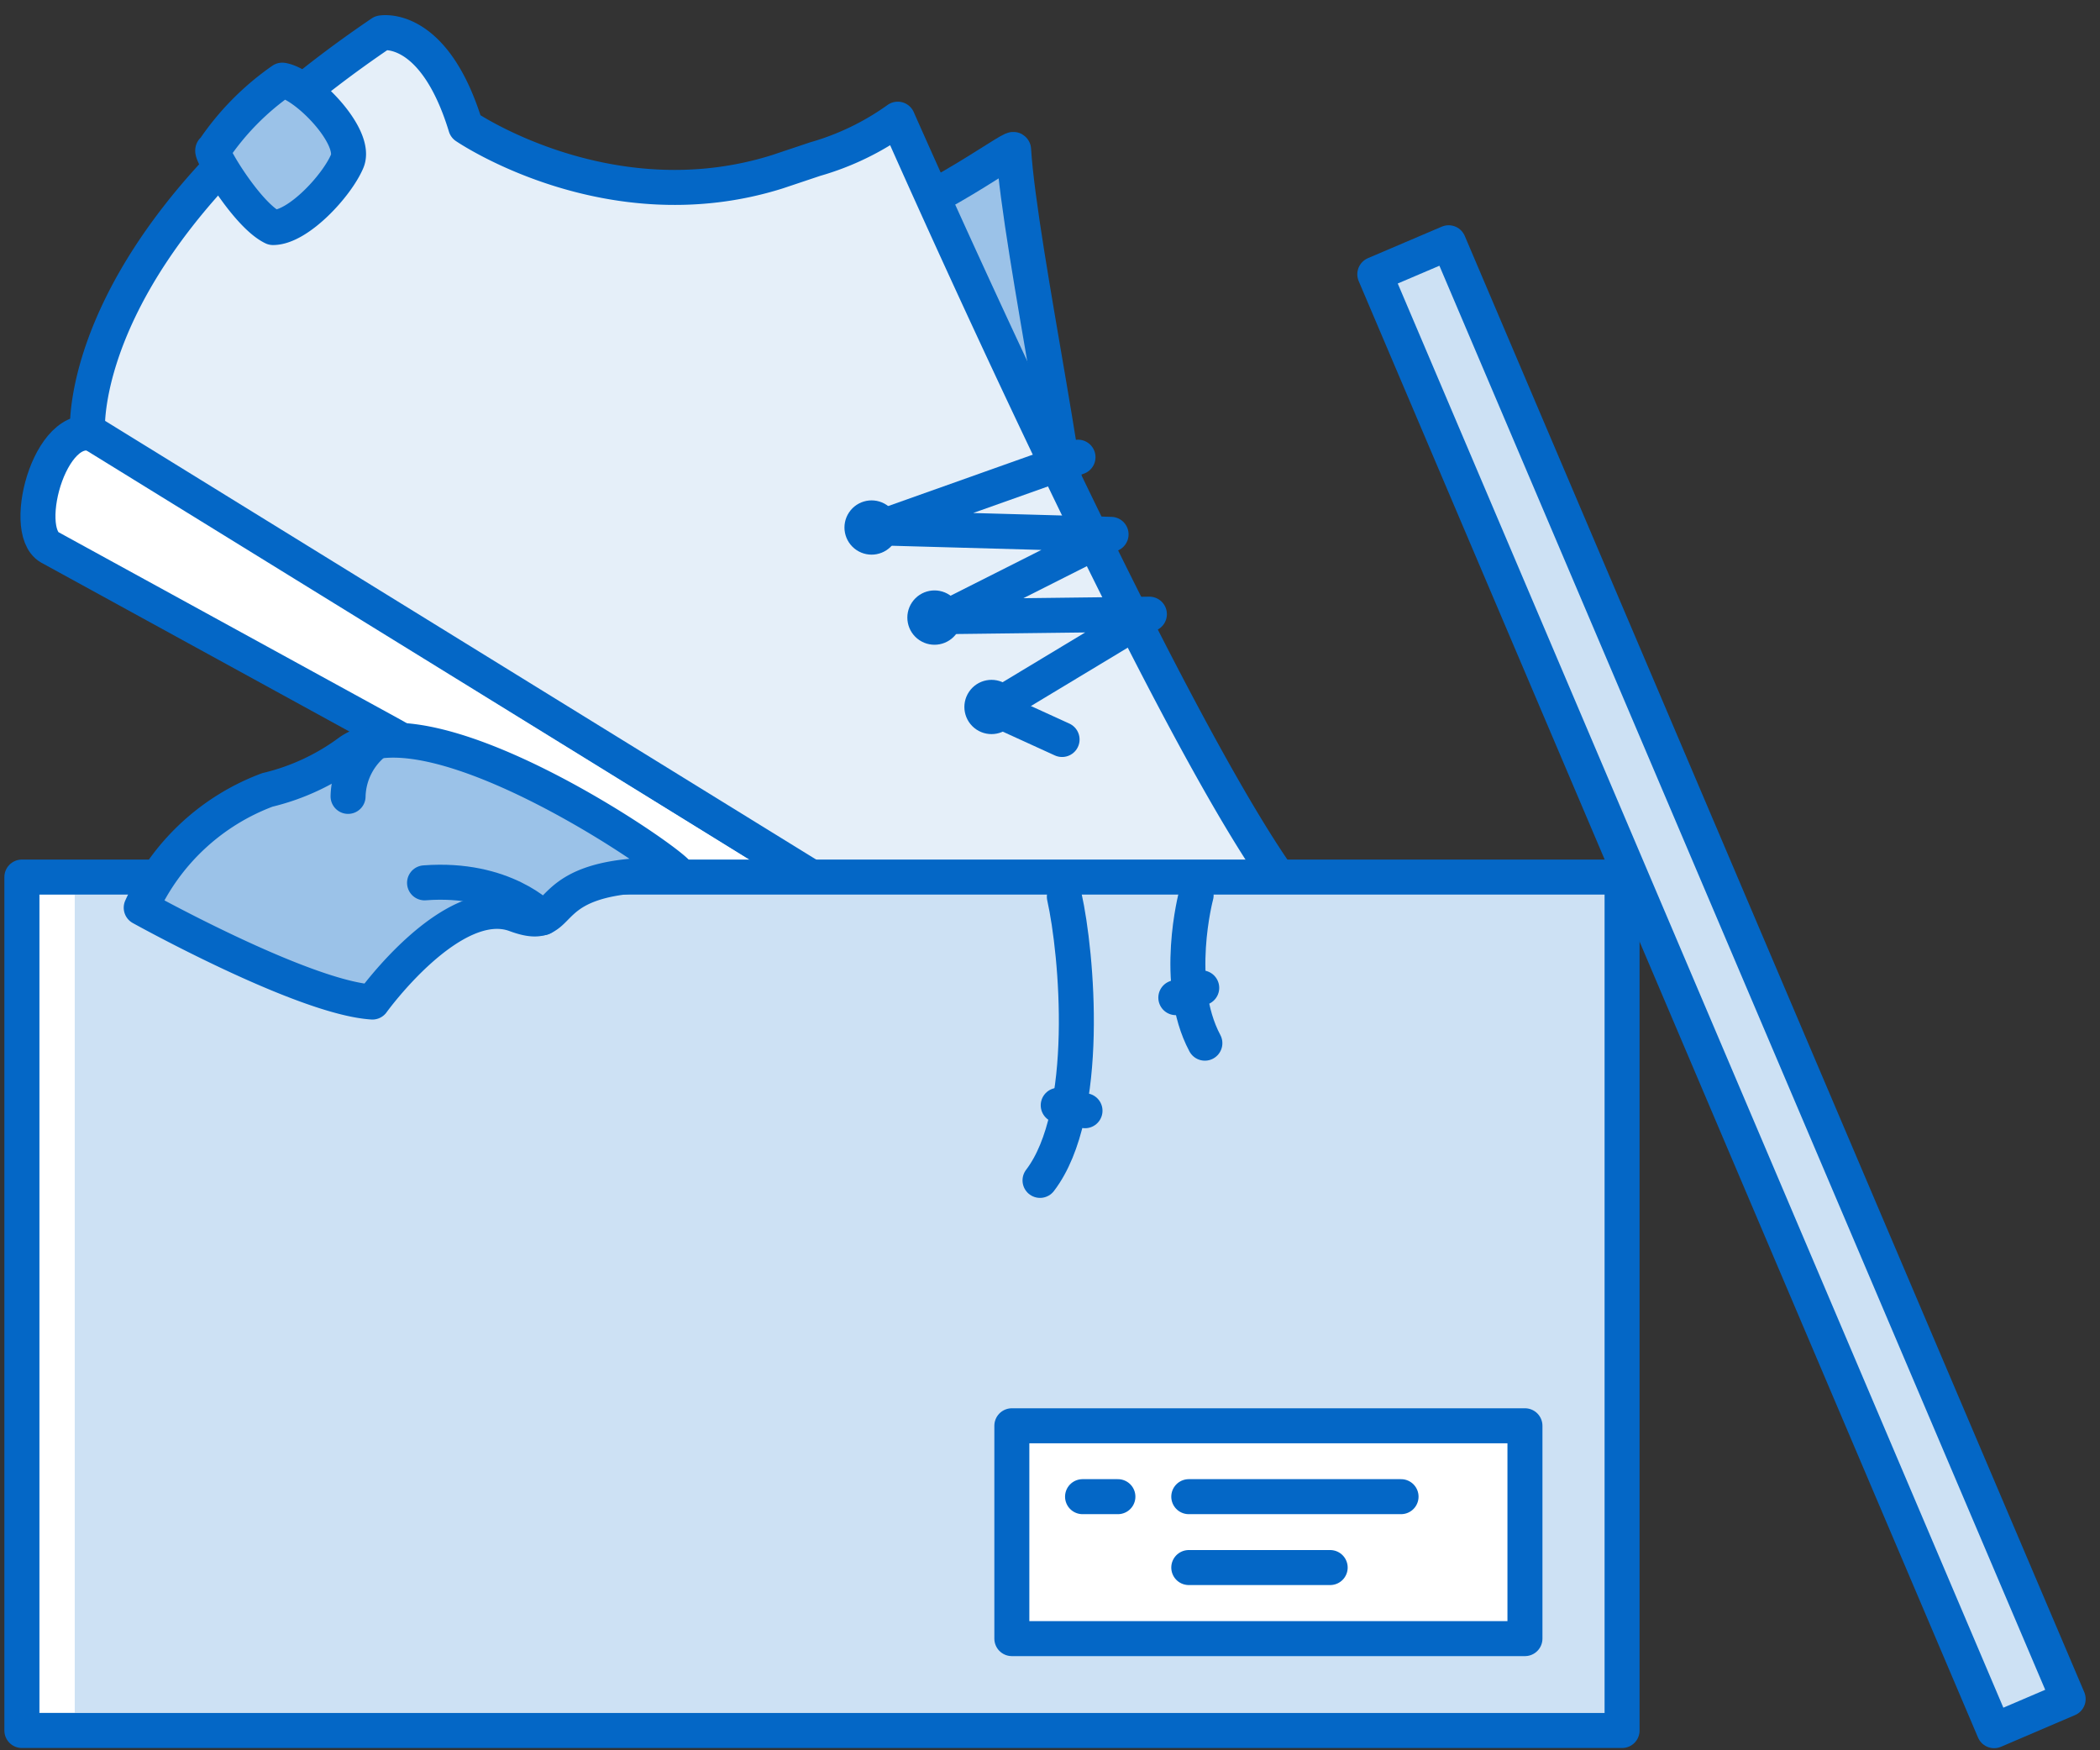
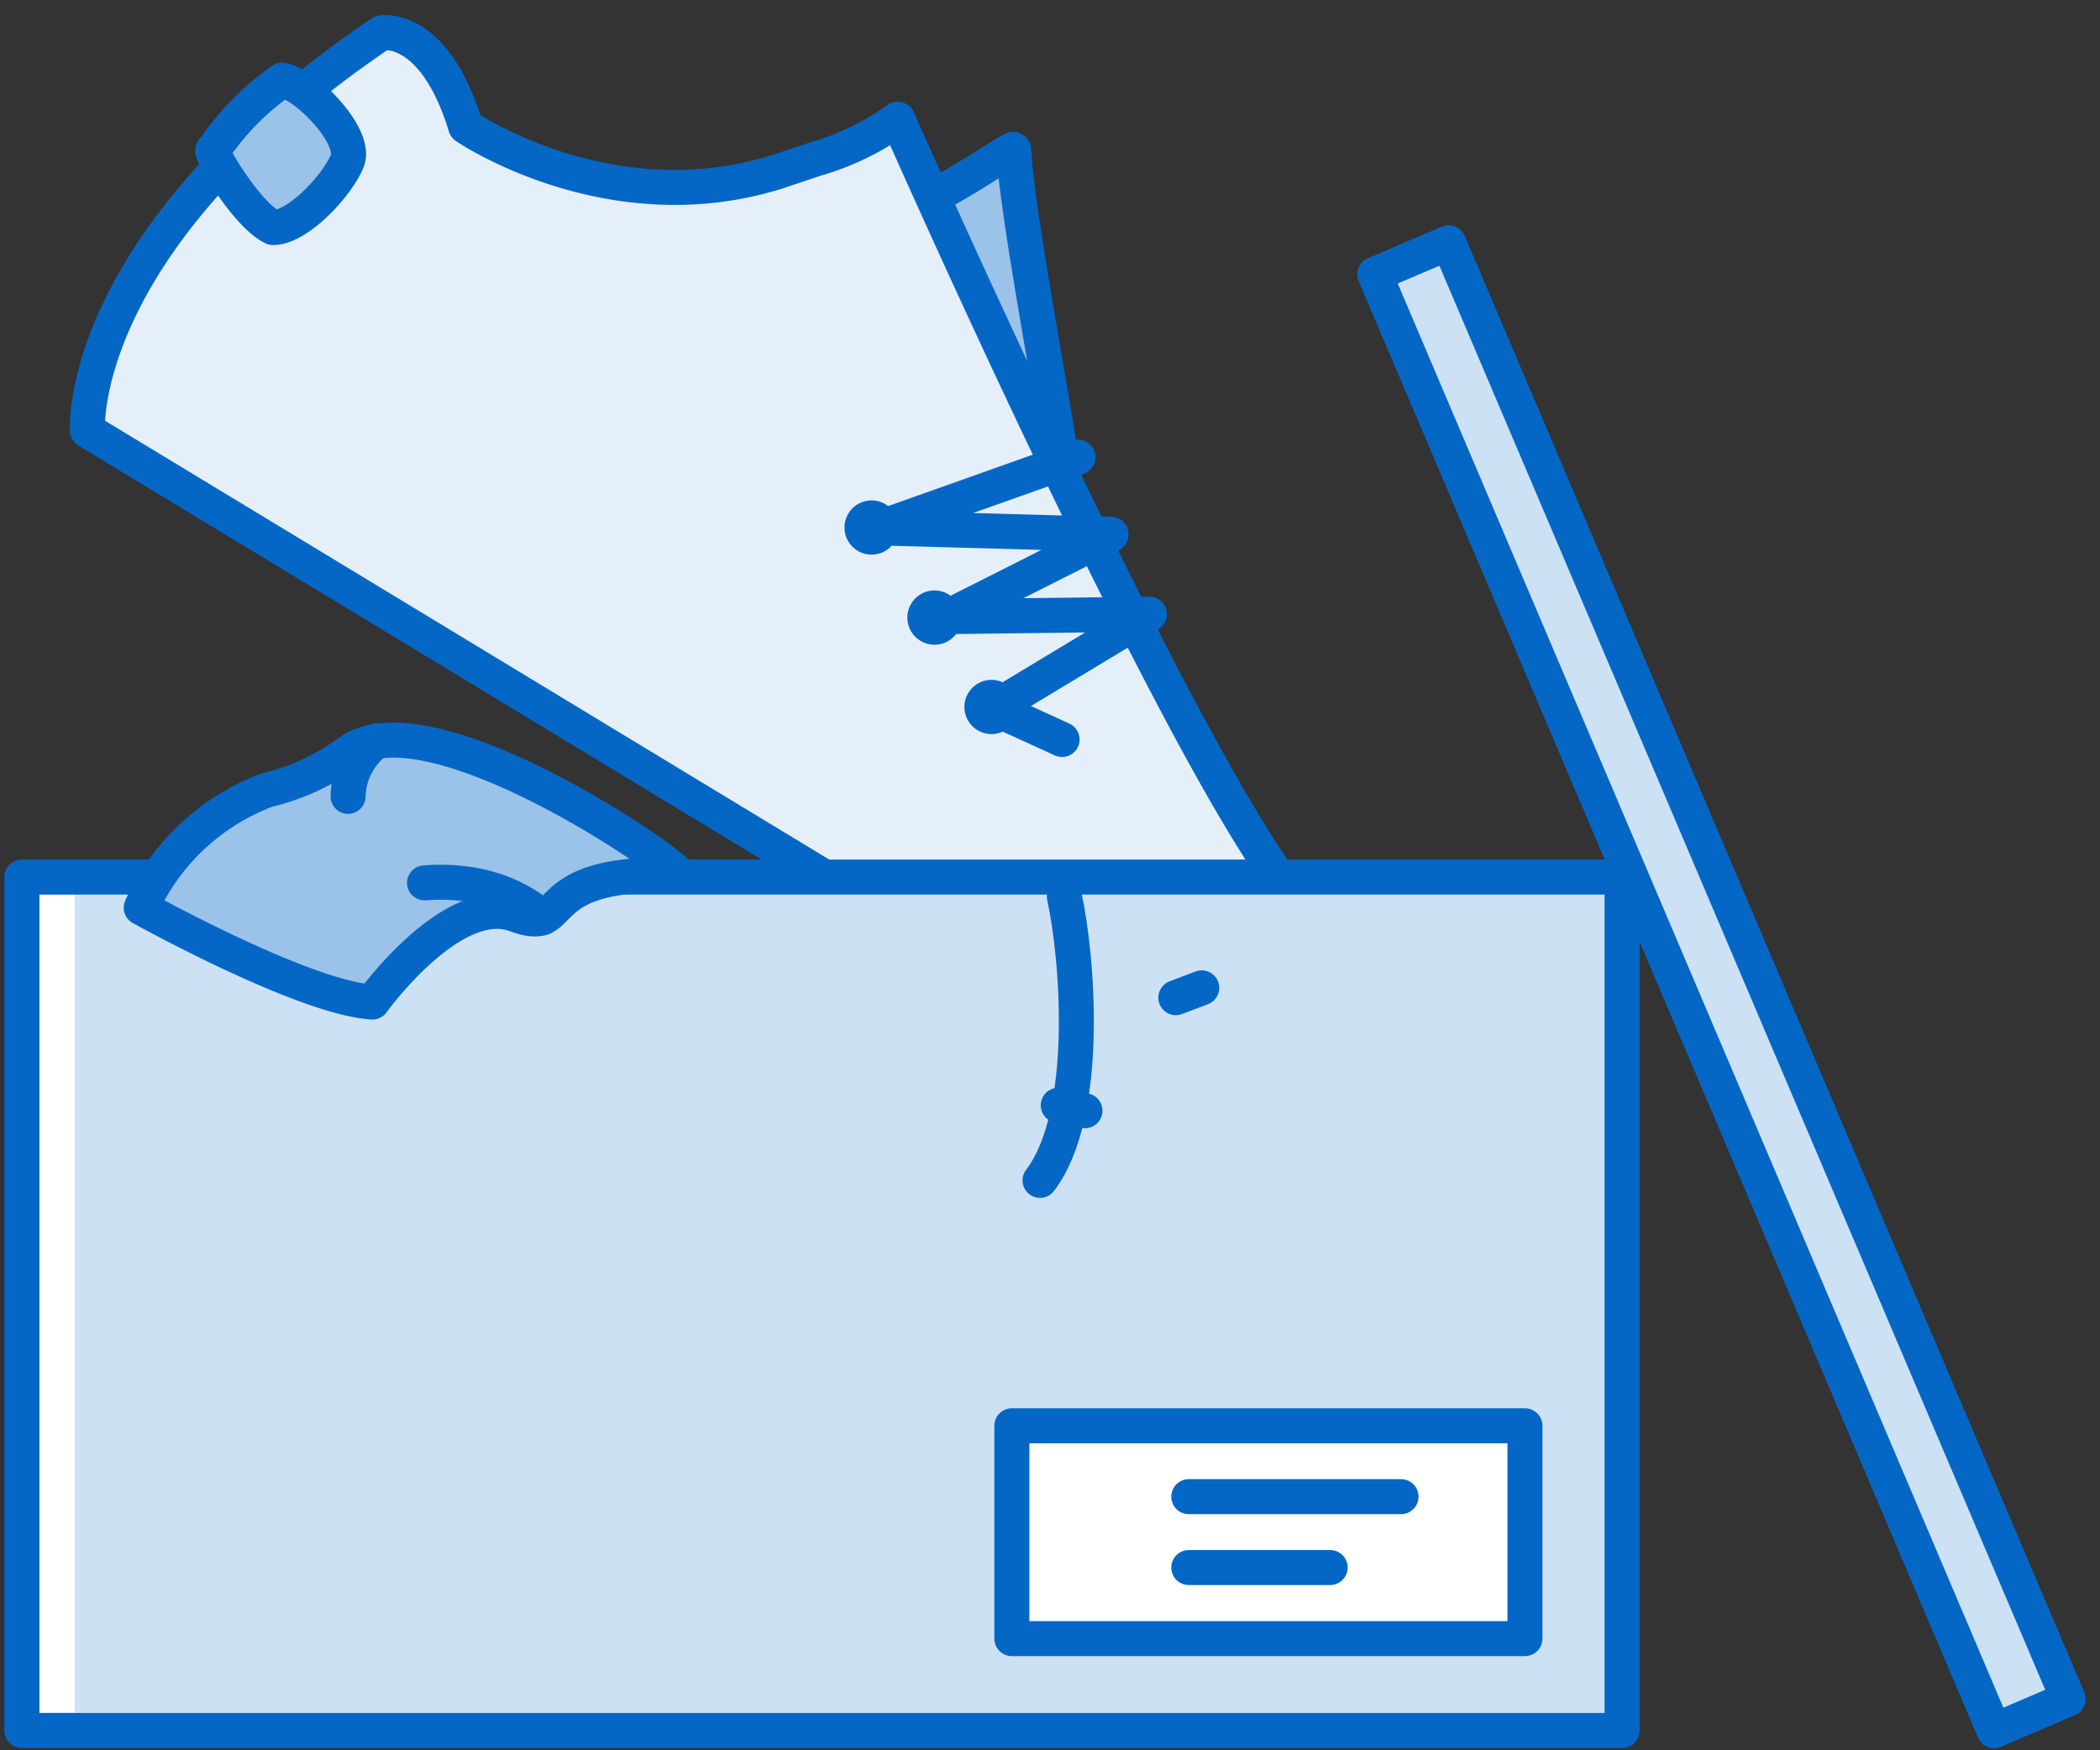
<svg xmlns="http://www.w3.org/2000/svg" id="Layer_1" data-name="Layer 1" viewBox="0 0 120 100">
  <rect x="0" y="0" width="120" height="100" fill="#333333" stroke="none" />
  <defs>
    <style>.cls-1,.cls-7{fill:#fff;}.cls-1,.cls-2,.cls-3,.cls-4,.cls-5,.cls-7,.cls-9{stroke:#0467c6;}.cls-1,.cls-2,.cls-3,.cls-5,.cls-9{stroke-linecap:round;}.cls-1,.cls-2,.cls-3,.cls-5,.cls-7,.cls-9{stroke-linejoin:round;}.cls-1,.cls-2,.cls-3,.cls-5,.cls-7,.cls-8,.cls-9{stroke-width:2px;}.cls-2{fill:#9bc2e8;}.cls-3{fill:#e5eff9;}.cls-4{fill:#0467c6;}.cls-4,.cls-8{stroke-miterlimit:10;}.cls-5,.cls-8{fill:none;}.cls-6,.cls-9{fill:#cde1f4;}.cls-8{stroke:#fff;}</style>
  </defs>
-   <path class="cls-1" d="M22.42,42,2.84,31.27c-1.75-1,.17-7.87,2.9-6.3L78.89,70.26c1.32.76-.42,6.52-2.24,5.47L24.17,43Z" />
  <path class="cls-2" d="M57.92,8.55c0-.28-6.4,4.51-9.43,4.33,0,0,7.51,11.82,10.4,18.61,0,0,1.4,1.57,2.21.48S58.27,14.26,57.92,8.55Z" />
-   <path class="cls-3" d="M46.58,9.09A15.31,15.31,0,0,0,51.3,6.81S66.8,42,73.69,51l1.24,1.57s7,8.13,7.48,9,2,4.37-3,8.93L5,24.6S4.24,13.78,21.8,1.88c0,0,3-.58,4.81,5.35,0,0,8.2,5.61,17.82,2.58Z" />
+   <path class="cls-3" d="M46.58,9.09A15.31,15.31,0,0,0,51.3,6.81S66.8,42,73.69,51s7,8.13,7.48,9,2,4.37-3,8.93L5,24.6S4.24,13.78,21.8,1.88c0,0,3-.58,4.81,5.35,0,0,8.2,5.61,17.82,2.58Z" />
  <path class="cls-2" d="M16.13,4.58a15.16,15.16,0,0,0-3.94,4c-.34-.12,1.88,3.69,3.41,4.42,1.44,0,3.65-2.39,4.24-3.79S17.48,4.79,16.13,4.58Z" />
  <circle class="cls-4" cx="49.81" cy="30.14" r="1.05" transform="translate(-3.04 54.57) rotate(-55.99)" />
  <circle class="cls-4" cx="53.33" cy="35.32" r="1.05" transform="matrix(0.56, -0.83, 0.83, 0.56, -5.78, 59.77)" />
  <circle class="cls-4" cx="56.65" cy="40.39" r="1.05" transform="translate(-8.51 64.76) rotate(-55.99)" />
  <polyline class="cls-5" points="61.6 26.12 50.23 30.16 63.49 30.53 54.17 35.23 65.68 35.09 56.77 40.46 56.77 40.46" />
  <line class="cls-5" x1="56.77" y1="40.46" x2="60.69" y2="42.25" />
  <rect class="cls-6" x="1.25" y="50.11" width="91.44" height="48.76" />
  <rect class="cls-7" x="57.82" y="81.46" width="29.32" height="12.16" />
-   <line class="cls-5" x1="61.86" y1="85.51" x2="63.88" y2="85.51" />
  <line class="cls-5" x1="67.93" y1="85.51" x2="80.06" y2="85.51" />
  <line class="cls-5" x1="67.93" y1="89.56" x2="76.01" y2="89.56" />
  <line class="cls-8" x1="3.27" y1="51.12" x2="3.27" y2="97.85" />
  <rect class="cls-5" x="1.25" y="50.11" width="91.44" height="48.76" />
  <path class="cls-5" d="M60.82,51.23c.73,3.26,1.54,12.38-1.39,16.21" />
-   <path class="cls-5" d="M68.35,51.15s-1.34,5,.5,8.45" />
  <line class="cls-9" x1="60.47" y1="63.15" x2="62" y2="63.46" />
  <path class="cls-9" d="M67.19,57l1.48-.56" />
  <path class="cls-2" d="M38.74,50c.77,0-13.88-10.35-18.75-7.07a12.9,12.9,0,0,1-4.71,2.2h0a12.86,12.86,0,0,0-7.21,6.73S17.31,57,21.28,57.25c0,0,4.54-6.31,8.16-5C32.78,53.5,30.13,49.72,38.74,50Z" />
  <path class="cls-1" d="M21.54,42.33a4.05,4.05,0,0,0-1.65,3.17" />
  <path class="cls-1" d="M31,52.44s-2.17-2.35-6.74-2" />
  <polygon class="cls-9" points="118.18 97.07 82.78 13.87 78.56 15.67 113.95 98.88 118.18 97.07" />
</svg>